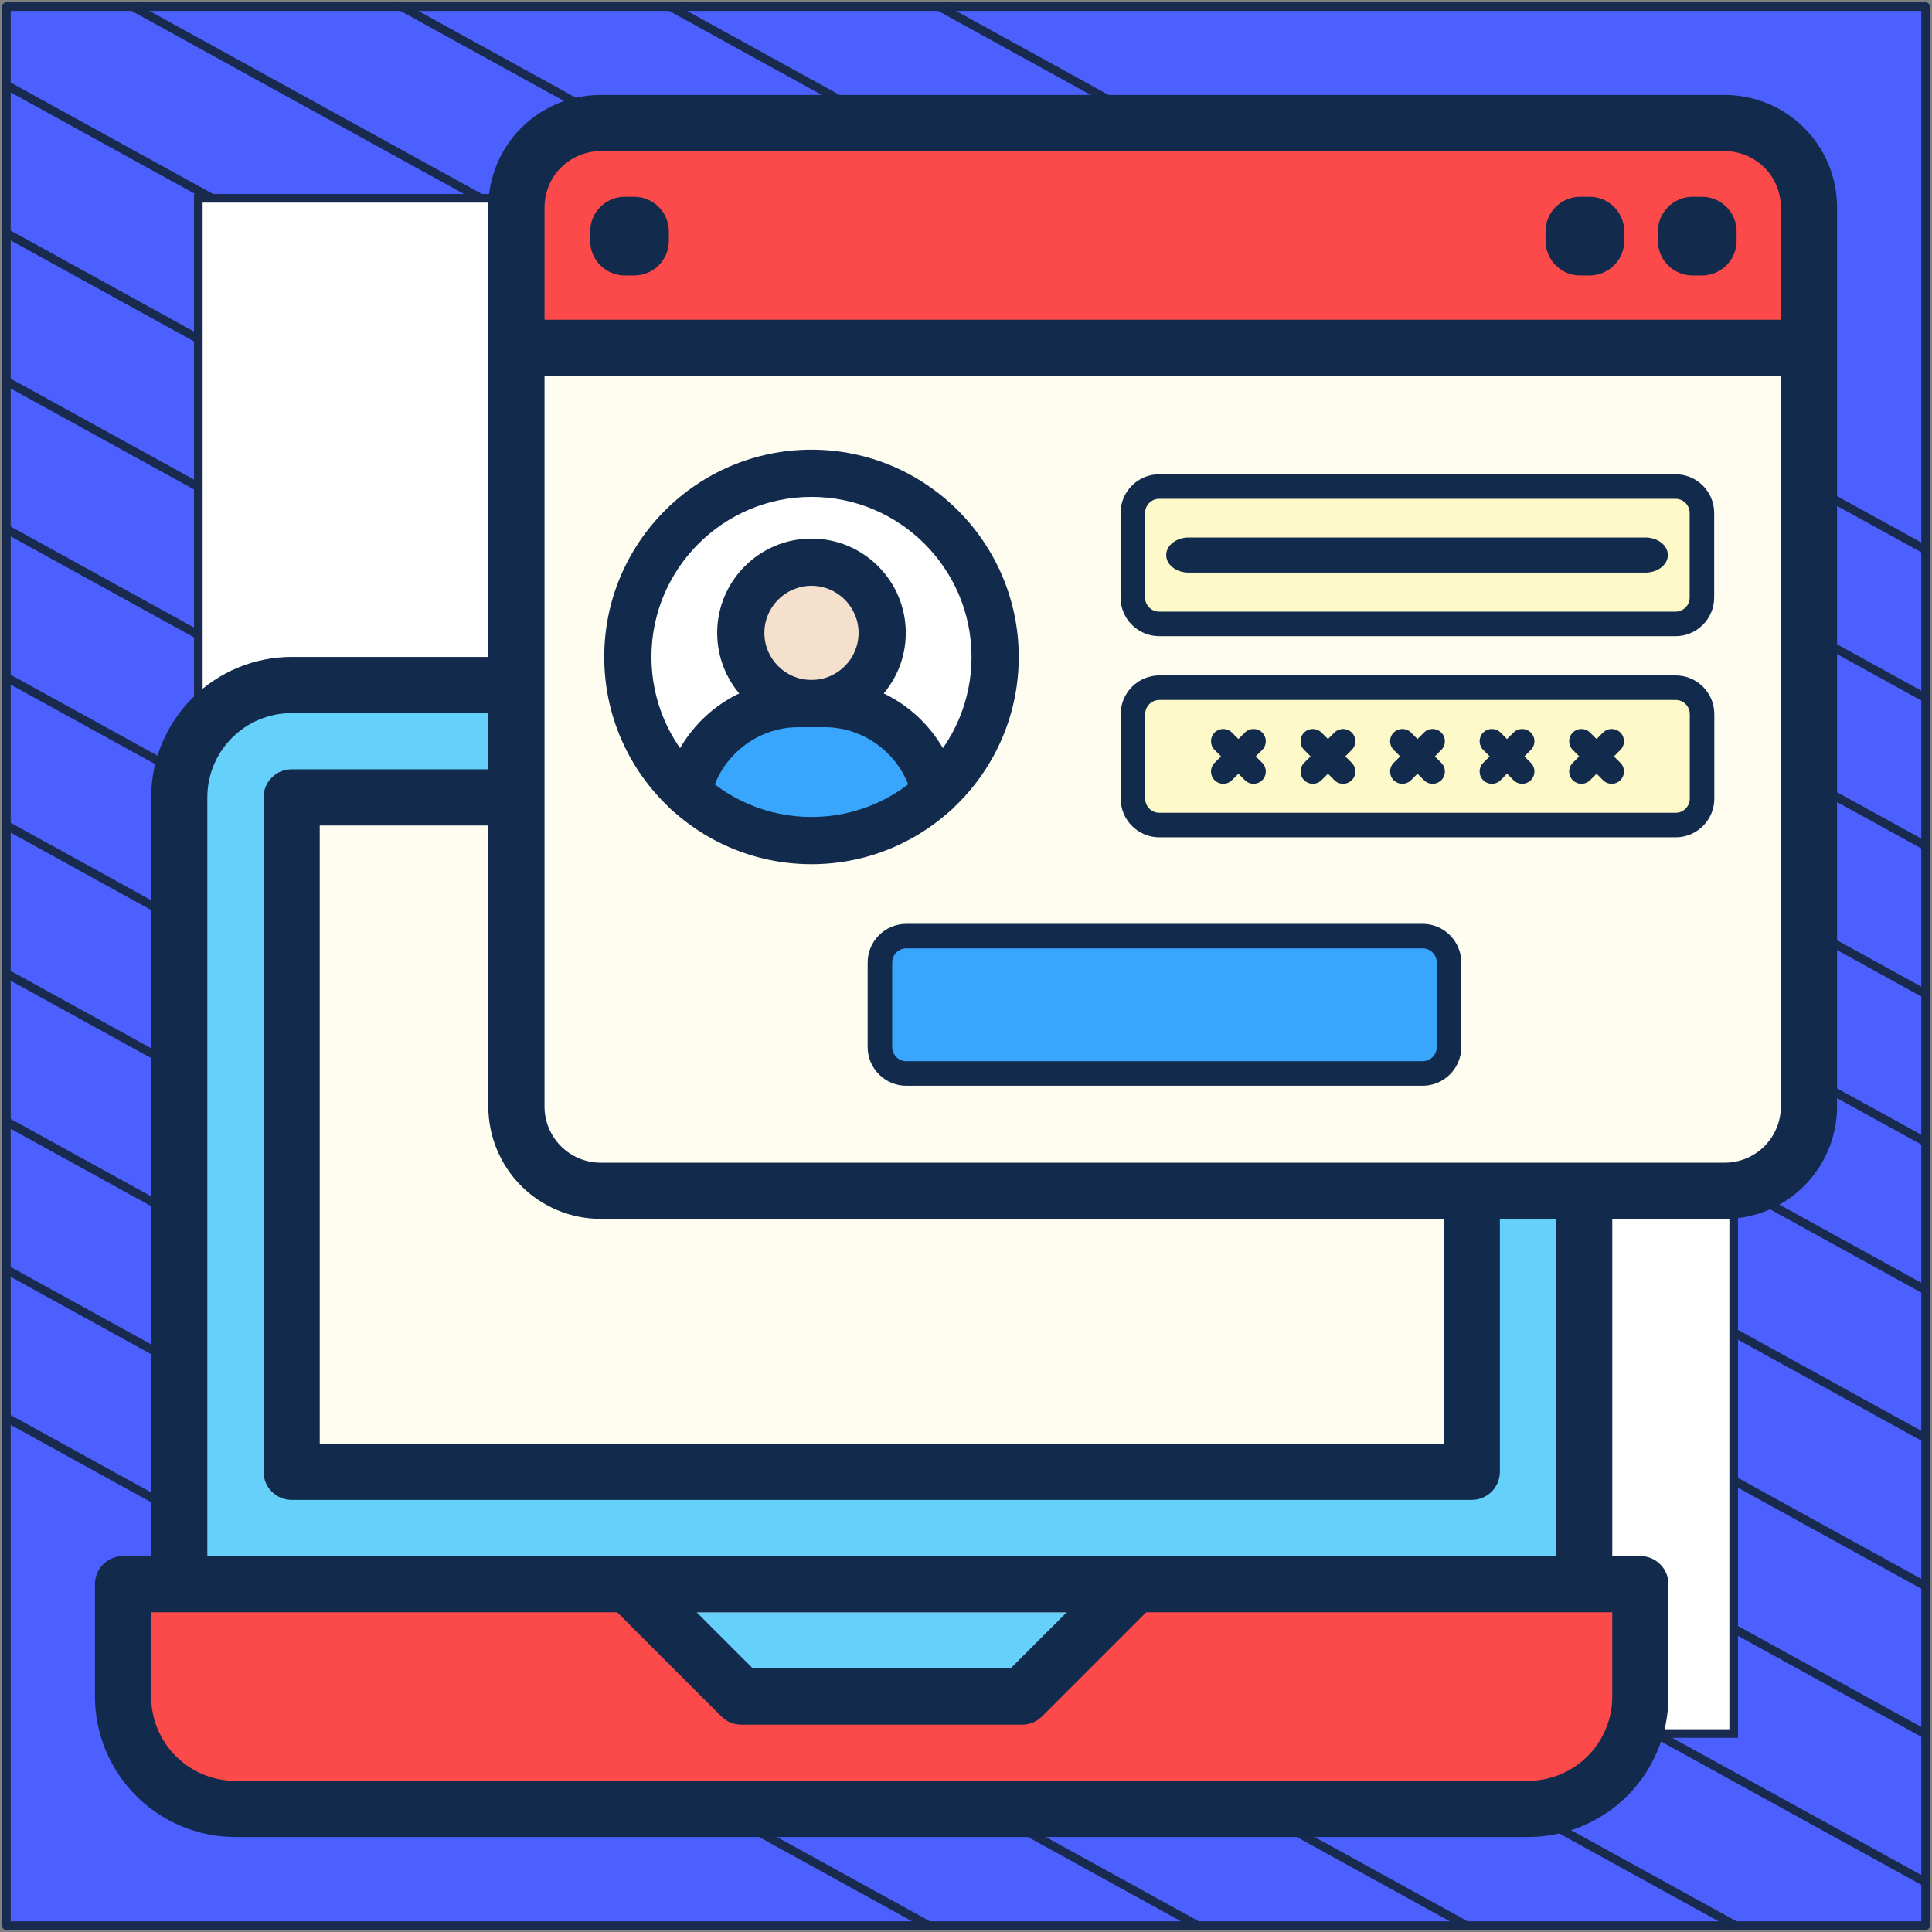
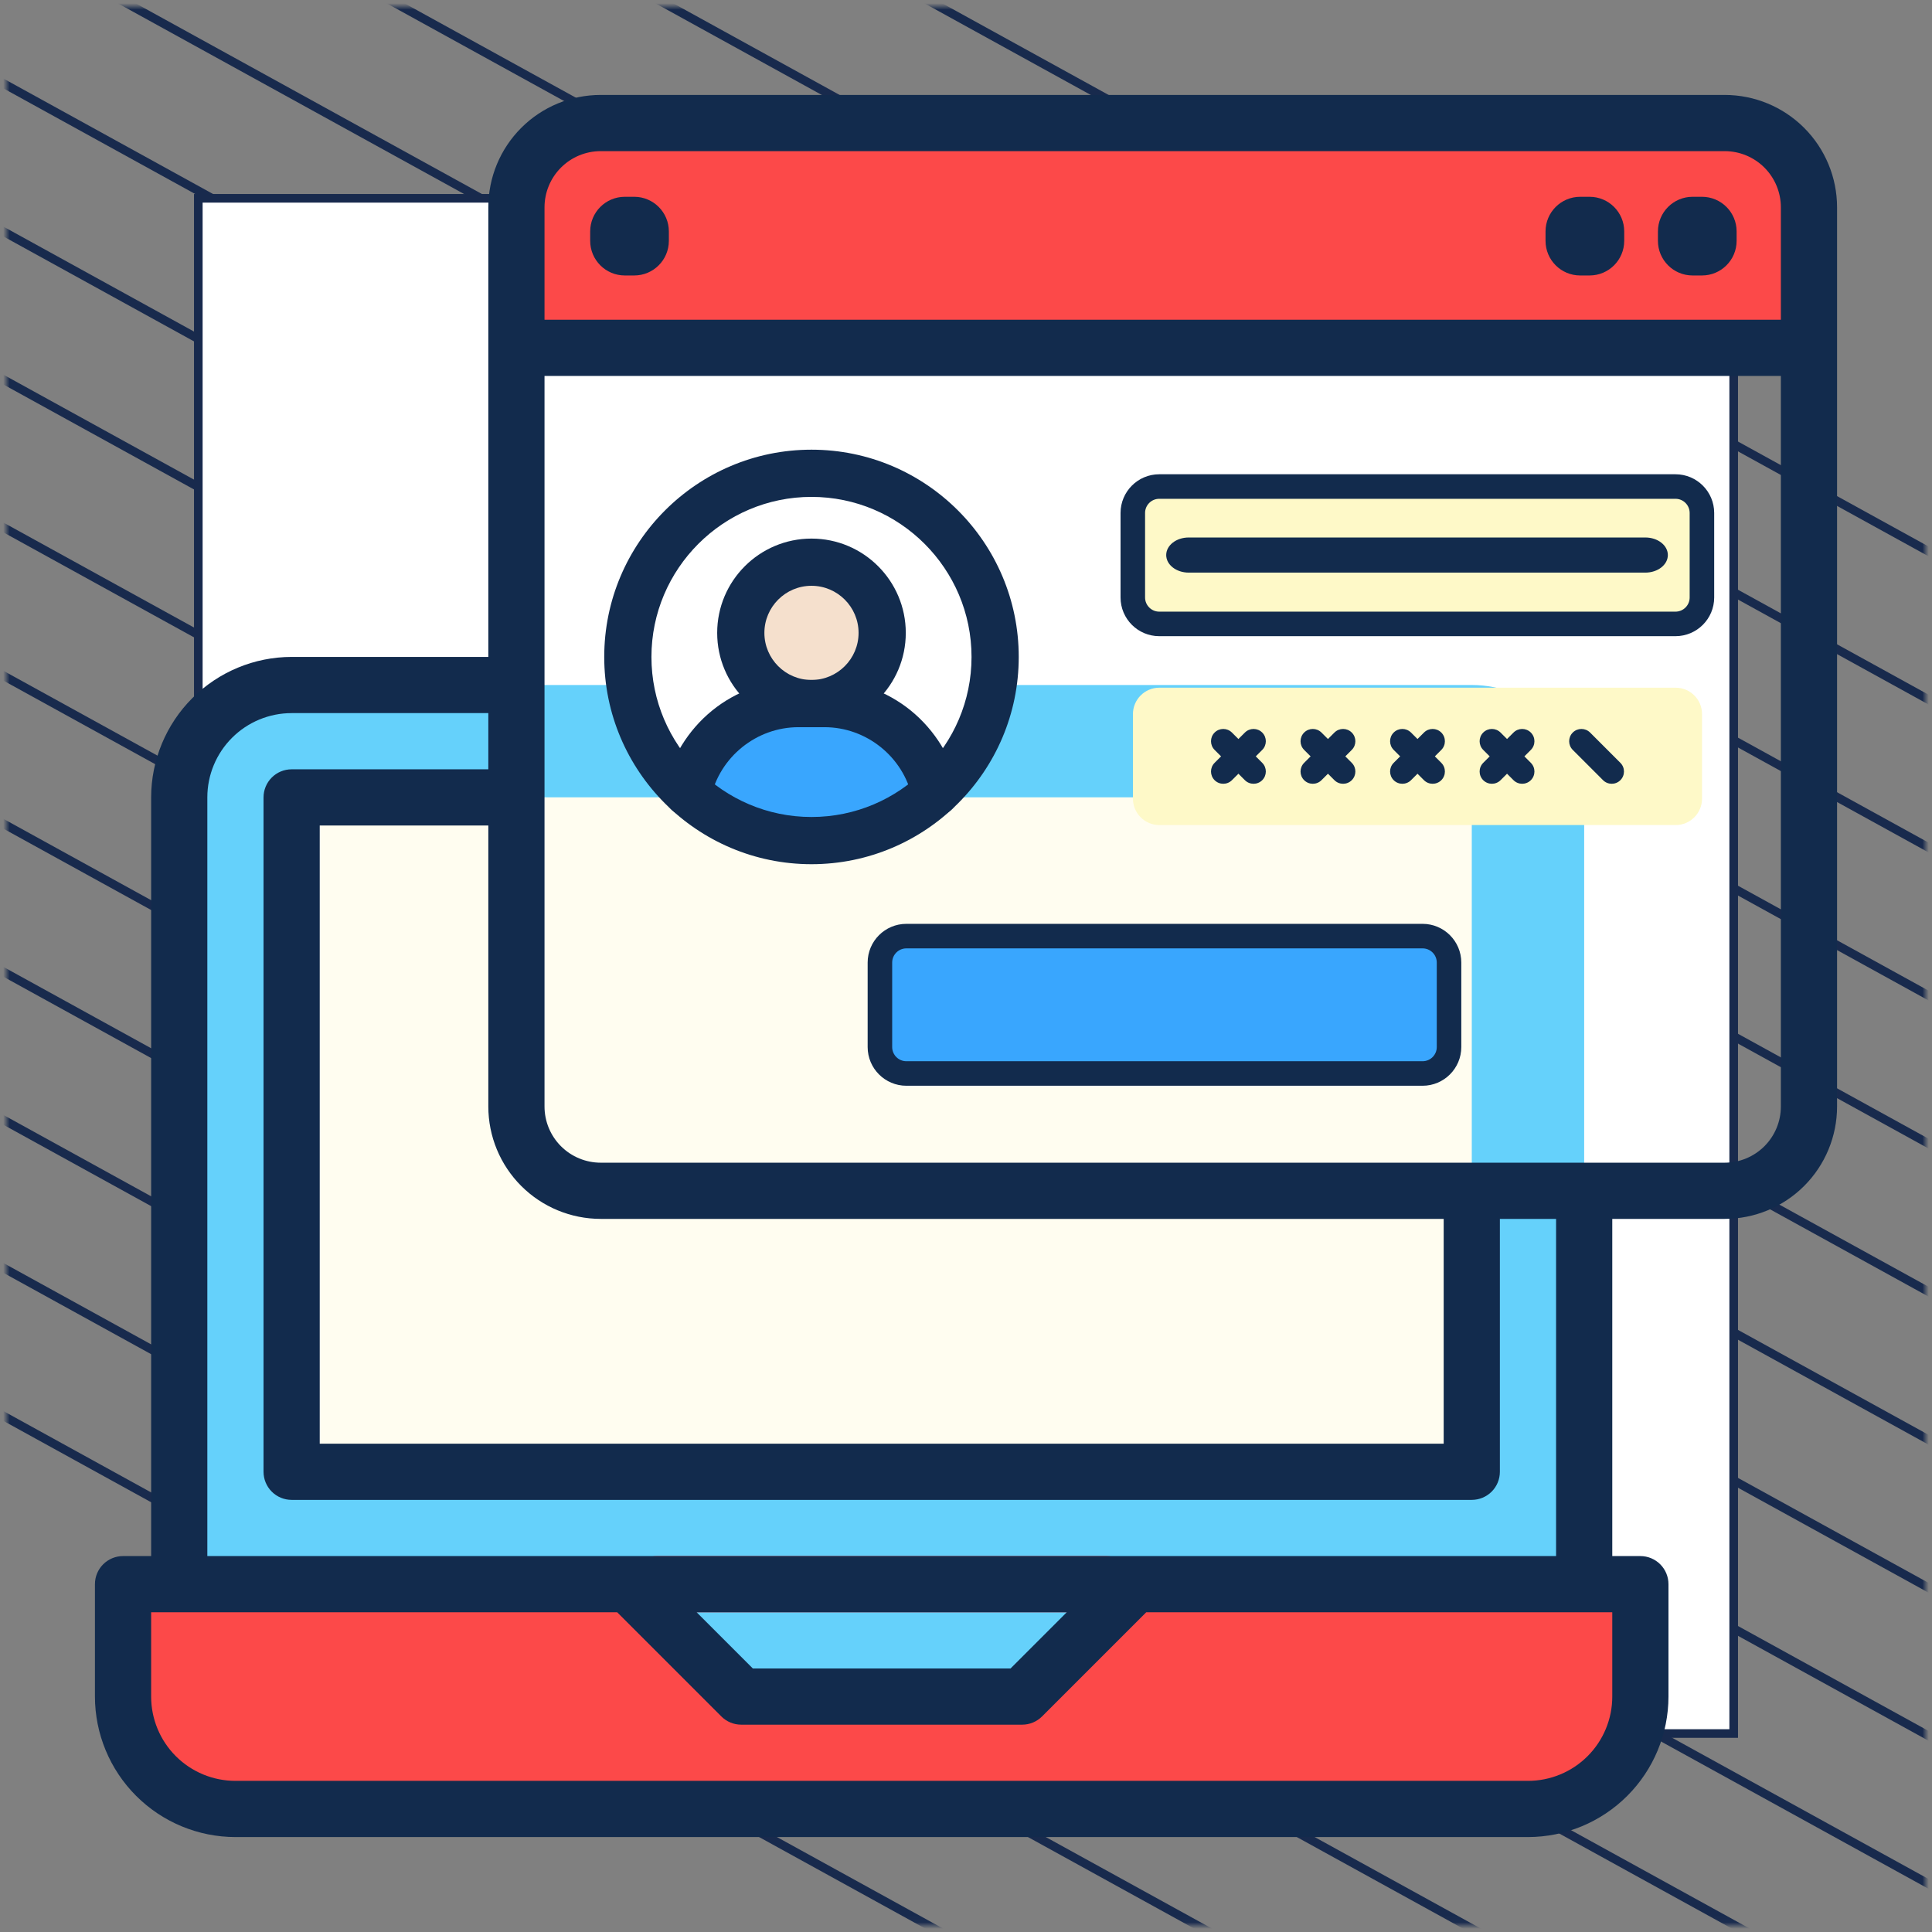
<svg xmlns="http://www.w3.org/2000/svg" width="302" height="302" viewBox="0 0 302 302" fill="none">
  <rect x="0" y="0" width="302" height="302" fill="#808080" stroke="none" />
-   <path d="M301 1.038H1V301H301V1.038Z" fill="#4B60FF" stroke="#182A4D" stroke-width="1.346" stroke-linejoin="round" />
  <mask id="mask0_1_1503" style="mask-type:luminance" maskUnits="userSpaceOnUse" x="1" y="1" width="300" height="300">
    <path d="M301 1H1V300.962H301V1Z" fill="white" />
  </mask>
  <g mask="url(#mask0_1_1503)">
    <path d="M-285.023 64.085L219.795 342.085" stroke="#182A4D" stroke-width="1.346" stroke-miterlimit="10" />
    <path d="M-263.954 52.544L240.932 330.581" stroke="#182A4D" stroke-width="1.346" stroke-miterlimit="10" />
    <path d="M-242.819 41.04L261.999 319.04" stroke="#182A4D" stroke-width="1.346" stroke-miterlimit="10" />
    <path d="M-221.682 29.536L283.136 307.536" stroke="#182A4D" stroke-width="1.346" stroke-miterlimit="10" />
    <path d="M-200.545 18.032L304.272 296.032" stroke="#182A4D" stroke-width="1.346" stroke-miterlimit="10" />
    <path d="M-179.41 6.528L325.409 284.528" stroke="#182A4D" stroke-width="1.346" stroke-miterlimit="10" />
    <path d="M-158.273 -5.014L346.545 273.024" stroke="#182A4D" stroke-width="1.346" stroke-miterlimit="10" />
    <path d="M-137.205 -16.517L367.613 261.483" stroke="#182A4D" stroke-width="1.346" stroke-miterlimit="10" />
    <path d="M-116.069 -28.021L388.749 249.979" stroke="#182A4D" stroke-width="1.346" stroke-miterlimit="10" />
    <path d="M-94.932 -39.525L409.886 238.475" stroke="#182A4D" stroke-width="1.346" stroke-miterlimit="10" />
    <path d="M-73.796 -51.029L431.023 226.971" stroke="#182A4D" stroke-width="1.346" stroke-miterlimit="10" />
    <path d="M-52.659 -62.533L452.159 215.467" stroke="#182A4D" stroke-width="1.346" stroke-miterlimit="10" />
    <path d="M-31.591 -74.075L473.227 203.963" stroke="#182A4D" stroke-width="1.346" stroke-miterlimit="10" />
    <path d="M-10.454 -85.579L494.364 192.422" stroke="#182A4D" stroke-width="1.346" stroke-miterlimit="10" />
  </g>
  <path d="M271 31H31V270.975H271V31Z" fill="white" stroke="#182A4D" stroke-width="1.346" stroke-miterlimit="10" />
  <path d="M45.586 107.077H230.061C234.72 107.077 239.189 108.928 242.484 112.223C245.779 115.518 247.63 119.987 247.63 124.646V247.63H28.017V124.646C28.017 119.987 29.868 115.518 33.163 112.223C36.458 108.928 40.926 107.077 45.586 107.077Z" fill="#65D1FB" />
  <path d="M45.586 124.646H230.061V230.061H45.586V124.646Z" fill="#FFFDF0" />
  <path d="M45.586 124.646V212.492H190.53C195.19 212.492 199.659 210.641 202.954 207.346C206.248 204.051 208.1 199.582 208.1 194.923V124.646H45.586Z" fill="#FFFDF0" />
-   <path d="M269.591 19.232H93.901C86.623 19.232 80.724 25.132 80.724 32.409V172.961C80.724 180.239 86.623 186.138 93.901 186.138H269.591C276.868 186.138 282.768 180.239 282.768 172.961V32.409C282.768 25.132 276.868 19.232 269.591 19.232Z" fill="#FFFDF0" />
  <path d="M269.591 19.232H93.901C90.406 19.232 87.054 20.62 84.583 23.092C82.112 25.563 80.724 28.914 80.724 32.409V54.37H282.768V32.409C282.768 28.914 281.379 25.563 278.908 23.092C276.437 20.62 273.086 19.232 269.591 19.232Z" fill="#FC4949" />
  <path d="M256.414 41.194C259.909 41.194 263.26 39.805 265.732 37.334C268.203 34.863 269.591 31.511 269.591 28.017V19.232H93.901C90.406 19.232 87.054 20.62 84.583 23.092C82.112 25.563 80.724 28.914 80.724 32.409V41.194H256.414Z" fill="#FC4949" />
  <path d="M19.232 247.63H256.414V265.199C256.414 269.858 254.563 274.327 251.269 277.622C247.974 280.917 243.505 282.768 238.845 282.768H36.801C32.142 282.768 27.673 280.917 24.378 277.622C21.083 274.327 19.232 269.858 19.232 265.199V247.63Z" fill="#FC4949" />
  <path d="M98.293 247.63L115.862 265.199H159.785L177.354 247.63H98.293Z" fill="#65D1FB" />
  <path d="M172.961 243.237H102.685C100.259 243.237 98.293 245.204 98.293 247.63C98.293 250.055 100.259 252.022 102.685 252.022H172.961C175.387 252.022 177.354 250.055 177.354 247.63C177.354 245.204 175.387 243.237 172.961 243.237Z" fill="#FC4949" />
  <path d="M269.591 14.84H93.901C89.241 14.84 84.772 16.691 81.478 19.986C78.183 23.281 76.332 27.749 76.332 32.409V102.685H45.586C39.764 102.692 34.182 105.008 30.065 109.125C25.948 113.242 23.632 118.824 23.625 124.646V243.237H19.232C18.067 243.237 16.95 243.7 16.127 244.524C15.303 245.348 14.84 246.465 14.84 247.63V265.199C14.847 271.021 17.163 276.603 21.28 280.72C25.397 284.837 30.979 287.153 36.801 287.16H238.845C244.668 287.153 250.25 284.837 254.367 280.72C258.484 276.603 260.8 271.021 260.807 265.199V247.63C260.807 246.465 260.344 245.348 259.52 244.524C258.696 243.7 257.579 243.237 256.414 243.237H252.022V190.53H269.591C274.251 190.53 278.719 188.679 282.014 185.384C285.309 182.09 287.16 177.621 287.16 172.961V32.409C287.16 27.749 285.309 23.281 282.014 19.986C278.719 16.691 274.251 14.84 269.591 14.84ZM93.901 23.625H269.591C271.921 23.625 274.155 24.55 275.803 26.197C277.45 27.845 278.376 30.079 278.376 32.409V49.978H85.116V32.409C85.116 30.079 86.042 27.845 87.689 26.197C89.337 24.55 91.571 23.625 93.901 23.625ZM93.901 190.53H225.669V225.668H49.978V129.039H76.332V172.961C76.332 177.621 78.183 182.09 81.478 185.384C84.772 188.679 89.241 190.53 93.901 190.53ZM252.022 265.199C252.022 268.693 250.634 272.045 248.163 274.516C245.692 276.987 242.34 278.375 238.845 278.375H36.801C33.307 278.375 29.955 276.987 27.484 274.516C25.013 272.045 23.625 268.693 23.625 265.199V252.022H96.475L112.757 268.304C113.58 269.128 114.697 269.591 115.862 269.591H159.785C160.949 269.591 162.066 269.128 162.89 268.304L179.172 252.022H252.022V265.199ZM108.896 252.022H166.751L157.966 260.806H117.68L108.896 252.022ZM243.238 243.237H32.409V124.646C32.409 121.152 33.797 117.8 36.269 115.329C38.74 112.858 42.091 111.47 45.586 111.47H76.332V120.254H45.586C44.421 120.254 43.304 120.717 42.48 121.541C41.656 122.364 41.194 123.482 41.194 124.646V230.061C41.194 231.226 41.656 232.343 42.48 233.166C43.304 233.99 44.421 234.453 45.586 234.453H230.061C231.226 234.453 232.343 233.99 233.167 233.166C233.99 232.343 234.453 231.226 234.453 230.061V190.53H243.238V243.237ZM269.591 181.746H93.901C91.571 181.746 89.337 180.82 87.689 179.173C86.042 177.525 85.116 175.291 85.116 172.961V58.763H278.376V172.961C278.376 175.291 277.45 177.525 275.803 179.173C274.155 180.82 271.921 181.746 269.591 181.746Z" fill="#122B4D" />
  <path d="M222.655 146.059H141.953C139.672 146.059 137.823 147.908 137.823 150.188V163.402C137.823 165.683 139.672 167.532 141.953 167.532H222.654C224.935 167.532 226.784 165.683 226.784 163.402V150.188C226.784 147.908 224.936 146.059 222.655 146.059Z" fill="#39A6FE" />
  <path d="M222.375 144.411H141.674C138.339 144.411 135.627 147.124 135.627 150.459V163.672C135.627 167.007 138.339 169.719 141.674 169.719H222.375C225.709 169.719 228.422 167.007 228.422 163.672V150.459C228.422 147.124 225.709 144.411 222.375 144.411ZM224.588 163.672C224.588 164.892 223.595 165.885 222.375 165.885H141.674C140.454 165.885 139.461 164.892 139.461 163.672V150.459C139.461 149.238 140.454 148.246 141.674 148.246H222.375C223.595 148.246 224.588 149.238 224.588 150.459V163.672Z" fill="#122B4D" />
  <path d="M261.907 76.052H181.205C178.924 76.052 177.075 77.901 177.075 80.182V93.396C177.075 95.677 178.924 97.526 181.205 97.526H261.906C264.187 97.526 266.036 95.677 266.036 93.396V80.182C266.036 77.901 264.188 76.052 261.907 76.052Z" fill="#FEF9C8" />
  <path d="M257.193 89.508H185.812C183.869 89.508 182.295 88.28 182.295 86.763C182.295 85.247 183.869 84.018 185.812 84.018H257.193C259.136 84.018 260.71 85.247 260.71 86.763C260.71 88.28 259.136 89.508 257.193 89.508Z" fill="#122B4D" />
  <path d="M261.926 107.496H181.224C178.944 107.496 177.095 109.345 177.095 111.625V124.839C177.095 127.12 178.944 128.969 181.224 128.969H261.926C264.206 128.969 266.055 127.12 266.055 124.839V111.625C266.055 109.345 264.206 107.496 261.926 107.496Z" fill="#FEF9C8" />
  <path d="M261.907 74.135H181.205C177.87 74.135 175.158 76.848 175.158 80.183V93.396C175.158 96.731 177.87 99.443 181.205 99.443H261.906C265.24 99.443 267.953 96.731 267.953 93.396V80.183C267.954 76.848 265.24 74.135 261.907 74.135ZM264.119 93.396C264.119 94.616 263.127 95.609 261.907 95.609H181.205C179.985 95.609 178.992 94.616 178.992 93.396V80.183C178.992 78.962 179.985 77.97 181.205 77.97H261.906C263.126 77.97 264.118 78.962 264.118 80.183V93.396H264.119Z" fill="#122B4D" />
-   <path d="M261.926 105.578H181.225C177.89 105.578 175.178 108.291 175.178 111.625V124.839C175.178 128.173 177.89 130.886 181.225 130.886H261.926C265.26 130.886 267.973 128.173 267.973 124.839V111.625C267.973 108.291 265.26 105.578 261.926 105.578ZM264.138 124.839C264.138 126.059 263.146 127.051 261.926 127.051H181.225C180.005 127.051 179.012 126.059 179.012 124.839V111.625C179.012 110.405 180.005 109.413 181.225 109.413H261.926C263.146 109.413 264.138 110.405 264.138 111.625V124.839Z" fill="#122B4D" />
  <path d="M197.306 119.243L192.571 114.509C191.822 113.76 190.609 113.76 189.86 114.509C189.111 115.259 189.111 116.473 189.86 117.22L194.594 121.954C194.968 122.328 195.459 122.515 195.95 122.515C196.44 122.515 196.931 122.328 197.306 121.954C198.055 121.205 198.055 119.991 197.306 119.243Z" fill="#122B4D" />
-   <path d="M197.306 114.509C196.556 113.76 195.343 113.76 194.594 114.509L189.86 119.243C189.111 119.991 189.111 121.205 189.86 121.954C190.234 122.328 190.725 122.515 191.216 122.515C191.707 122.515 192.197 122.328 192.572 121.954L197.306 117.22C198.055 116.473 198.055 115.259 197.306 114.509Z" fill="#122B4D" />
+   <path d="M197.306 114.509C196.556 113.76 195.343 113.76 194.594 114.509L189.86 119.243C189.111 119.991 189.111 121.205 189.86 121.954C190.234 122.328 190.725 122.515 191.216 122.515C191.707 122.515 192.197 122.328 192.572 121.954L197.306 117.22C198.055 116.473 198.055 115.259 197.306 114.509" fill="#122B4D" />
  <path d="M211.302 119.243L206.568 114.509C205.818 113.76 204.605 113.76 203.856 114.509C203.107 115.259 203.107 116.473 203.856 117.22L208.59 121.954C208.964 122.328 209.455 122.515 209.946 122.515C210.437 122.515 210.927 122.328 211.302 121.954C212.051 121.205 212.051 119.991 211.302 119.243Z" fill="#122B4D" />
  <path d="M211.302 114.509C210.552 113.76 209.339 113.76 208.59 114.509L203.856 119.243C203.107 119.991 203.107 121.205 203.856 121.954C204.23 122.328 204.721 122.515 205.212 122.515C205.703 122.515 206.193 122.328 206.568 121.954L211.302 117.22C212.051 116.473 212.051 115.259 211.302 114.509Z" fill="#122B4D" />
  <path d="M225.298 119.243L220.565 114.509C219.815 113.76 218.602 113.76 217.853 114.509C217.104 115.259 217.104 116.473 217.853 117.22L222.586 121.954C222.96 122.328 223.451 122.515 223.942 122.515C224.433 122.515 224.923 122.328 225.298 121.954C226.046 121.205 226.046 119.991 225.298 119.243Z" fill="#122B4D" />
  <path d="M225.298 114.509C224.548 113.76 223.335 113.76 222.587 114.509L217.853 119.243C217.104 119.991 217.104 121.205 217.853 121.954C218.228 122.328 218.719 122.515 219.209 122.515C219.7 122.515 220.191 122.328 220.565 121.954L225.299 117.22C226.046 116.473 226.046 115.259 225.298 114.509Z" fill="#122B4D" />
  <path d="M239.294 119.243L234.56 114.509C233.811 113.76 232.598 113.76 231.849 114.509C231.101 115.259 231.1 116.472 231.849 117.22L236.583 121.954C236.957 122.328 237.448 122.515 237.938 122.515C238.429 122.515 238.919 122.328 239.294 121.954C240.042 121.205 240.042 119.992 239.294 119.243Z" fill="#122B4D" />
  <path d="M239.294 114.509C238.545 113.76 237.331 113.76 236.583 114.509L231.85 119.243C231.1 119.992 231.1 121.205 231.85 121.954C232.224 122.328 232.715 122.515 233.205 122.515C233.696 122.515 234.186 122.328 234.561 121.954L239.295 117.22C240.042 116.472 240.042 115.259 239.294 114.509Z" fill="#122B4D" />
  <path d="M253.29 119.243L248.556 114.509C247.807 113.76 246.594 113.76 245.845 114.509C245.097 115.259 245.096 116.472 245.845 117.22L250.579 121.954C250.953 122.328 251.444 122.515 251.935 122.515C252.425 122.515 252.915 122.328 253.29 121.954C254.038 121.205 254.038 119.992 253.29 119.243Z" fill="#122B4D" />
-   <path d="M253.289 114.509C252.54 113.76 251.327 113.76 250.578 114.509L245.845 119.243C245.096 119.992 245.096 121.205 245.845 121.954C246.219 122.328 246.71 122.515 247.201 122.515C247.692 122.515 248.182 122.328 248.557 121.954L253.29 117.22C254.038 116.472 254.038 115.259 253.289 114.509Z" fill="#122B4D" />
  <path d="M126.847 73.982C142.712 73.982 155.555 86.842 155.555 102.689C155.555 111.017 152.006 118.519 146.349 123.755C144.328 116.13 137.107 109.981 128.885 109.981H126.847C132.943 109.981 137.898 105.026 137.898 98.93C137.898 92.833 132.943 87.879 126.847 87.879C120.751 87.879 115.796 92.833 115.796 98.93C115.796 105.026 120.751 109.981 126.847 109.981H124.809C116.534 109.981 109.436 116.2 107.486 123.878C101.741 118.625 98.139 111.07 98.139 102.672C98.139 86.825 111 73.982 126.847 73.982Z" fill="white" />
  <path d="M128.885 109.981C137.107 109.981 144.328 116.13 146.349 123.755C141.218 128.498 134.366 131.397 126.847 131.397C119.38 131.397 112.598 128.551 107.486 123.895C109.436 116.218 116.534 109.998 124.809 109.998H126.847L128.885 109.981Z" fill="#39A6FE" />
  <path d="M126.847 109.981C132.95 109.981 137.898 105.033 137.898 98.93C137.898 92.827 132.95 87.879 126.847 87.879C120.744 87.879 115.796 92.827 115.796 98.93C115.796 105.033 120.744 109.981 126.847 109.981Z" fill="#F5E0CD" />
  <path d="M126.847 135.087C108.979 135.087 94.45 120.557 94.45 102.69C94.45 84.822 108.979 70.292 126.847 70.292C144.715 70.292 159.244 84.822 159.244 102.69C159.244 120.557 144.715 135.087 126.847 135.087ZM126.847 77.671C113.055 77.671 101.829 88.898 101.829 102.69C101.829 116.481 113.055 127.708 126.847 127.708C140.639 127.708 151.865 116.481 151.865 102.69C151.865 88.898 140.639 77.671 126.847 77.671Z" fill="#122B4D" />
  <path d="M146.191 127.585C144.487 127.585 142.958 126.408 142.589 124.686C141.201 118.308 135.438 113.67 128.885 113.67H124.809C118.256 113.67 112.511 118.308 111.105 124.686C110.666 126.671 108.698 127.936 106.713 127.497C104.728 127.058 103.463 125.09 103.902 123.105C104.921 118.414 107.556 114.144 111.299 111.087C115.094 107.995 119.89 106.291 124.809 106.291H128.885C133.805 106.291 138.601 107.995 142.396 111.087C146.138 114.144 148.773 118.414 149.792 123.105C150.232 125.09 148.967 127.058 146.981 127.497C146.7 127.567 146.437 127.585 146.191 127.585Z" fill="#122B4D" />
  <path d="M126.847 113.67C118.712 113.67 112.106 107.064 112.106 98.93C112.106 90.795 118.712 84.189 126.847 84.189C134.981 84.189 141.587 90.795 141.587 98.93C141.587 107.064 134.981 113.67 126.847 113.67ZM126.847 91.568C122.788 91.568 119.485 94.871 119.485 98.93C119.485 102.988 122.788 106.291 126.847 106.291C130.905 106.291 134.208 102.988 134.208 98.93C134.208 94.871 130.905 91.568 126.847 91.568Z" fill="#122B4D" />
  <path d="M99.141 43.06H97.665C94.678 43.06 92.254 40.636 92.254 37.649V36.173C92.254 33.186 94.678 30.762 97.665 30.762H99.141C102.127 30.762 104.552 33.186 104.552 36.173V37.649C104.552 40.636 102.127 43.06 99.141 43.06Z" fill="#122B4D" />
  <path d="M248.477 43.06H247.002C244.015 43.06 241.59 40.636 241.59 37.649V36.173C241.59 33.186 244.015 30.762 247.002 30.762H248.477C251.464 30.762 253.889 33.186 253.889 36.173V37.649C253.889 40.636 251.464 43.06 248.477 43.06Z" fill="#122B4D" />
  <path d="M266.047 43.06H264.571C261.584 43.06 259.16 40.636 259.16 37.649V36.173C259.16 33.186 261.584 30.762 264.571 30.762H266.047C269.033 30.762 271.458 33.186 271.458 36.173V37.649C271.458 40.636 269.033 43.06 266.047 43.06Z" fill="#122B4D" />
</svg>